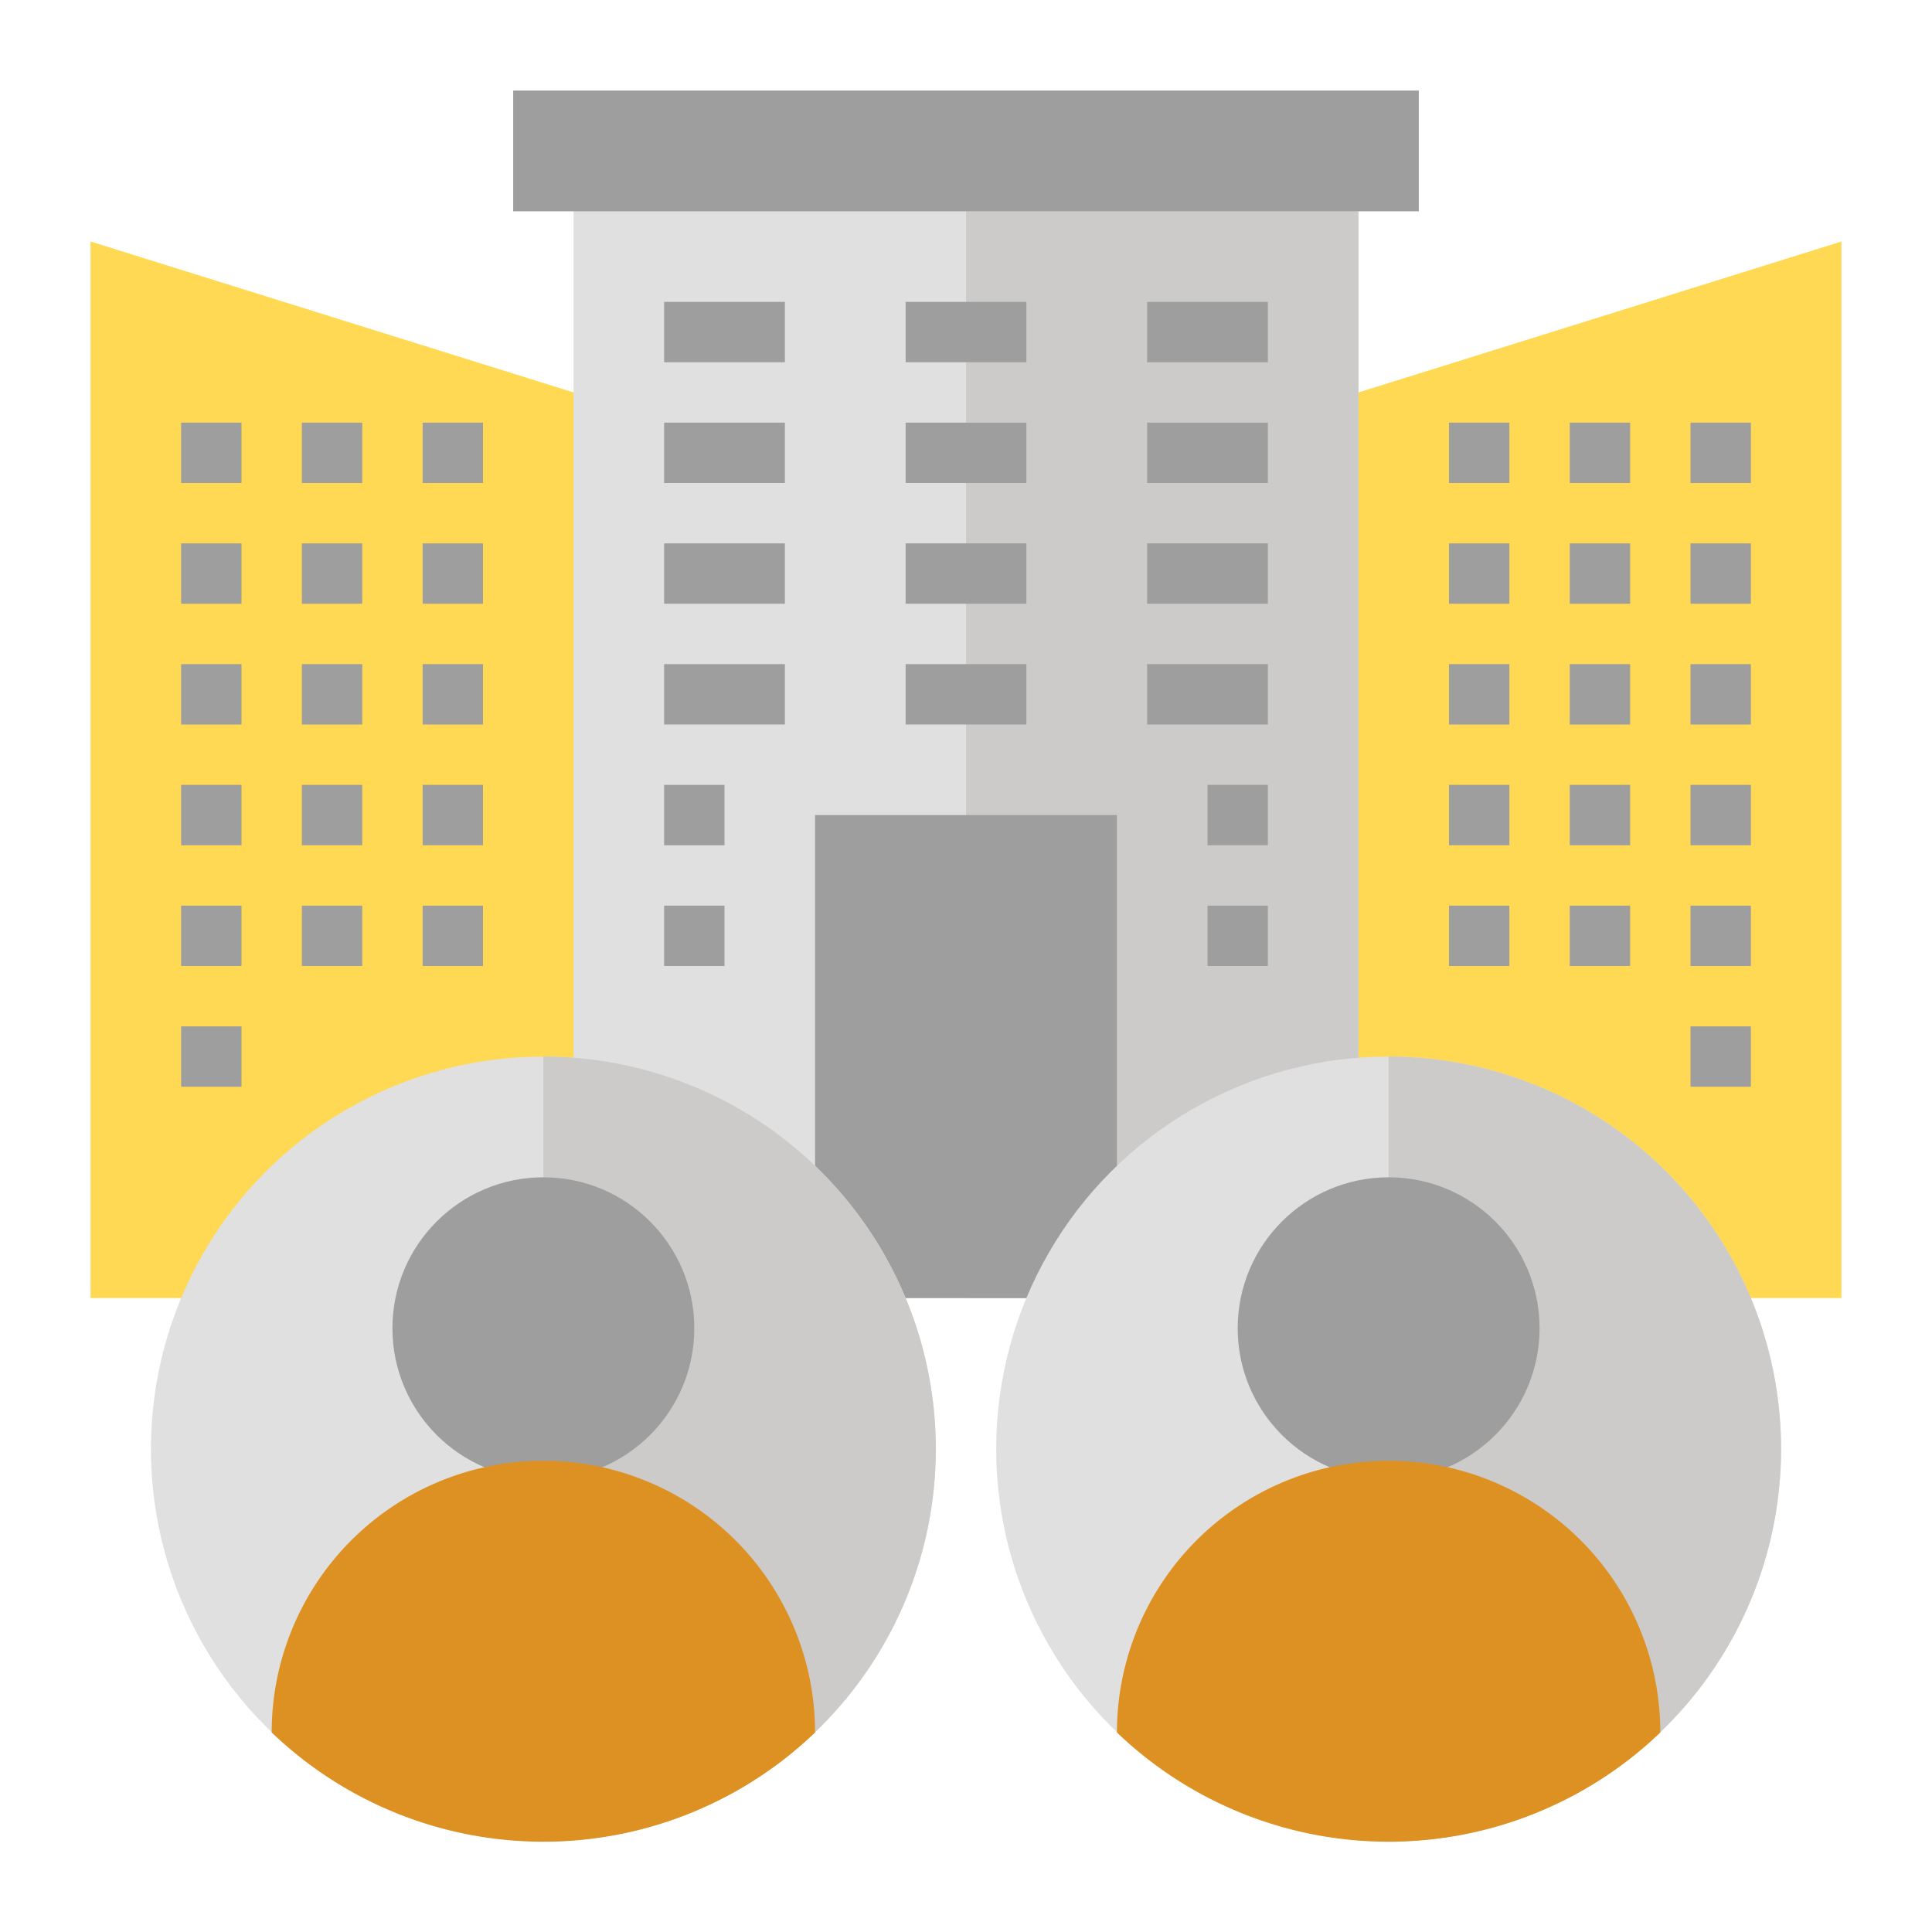
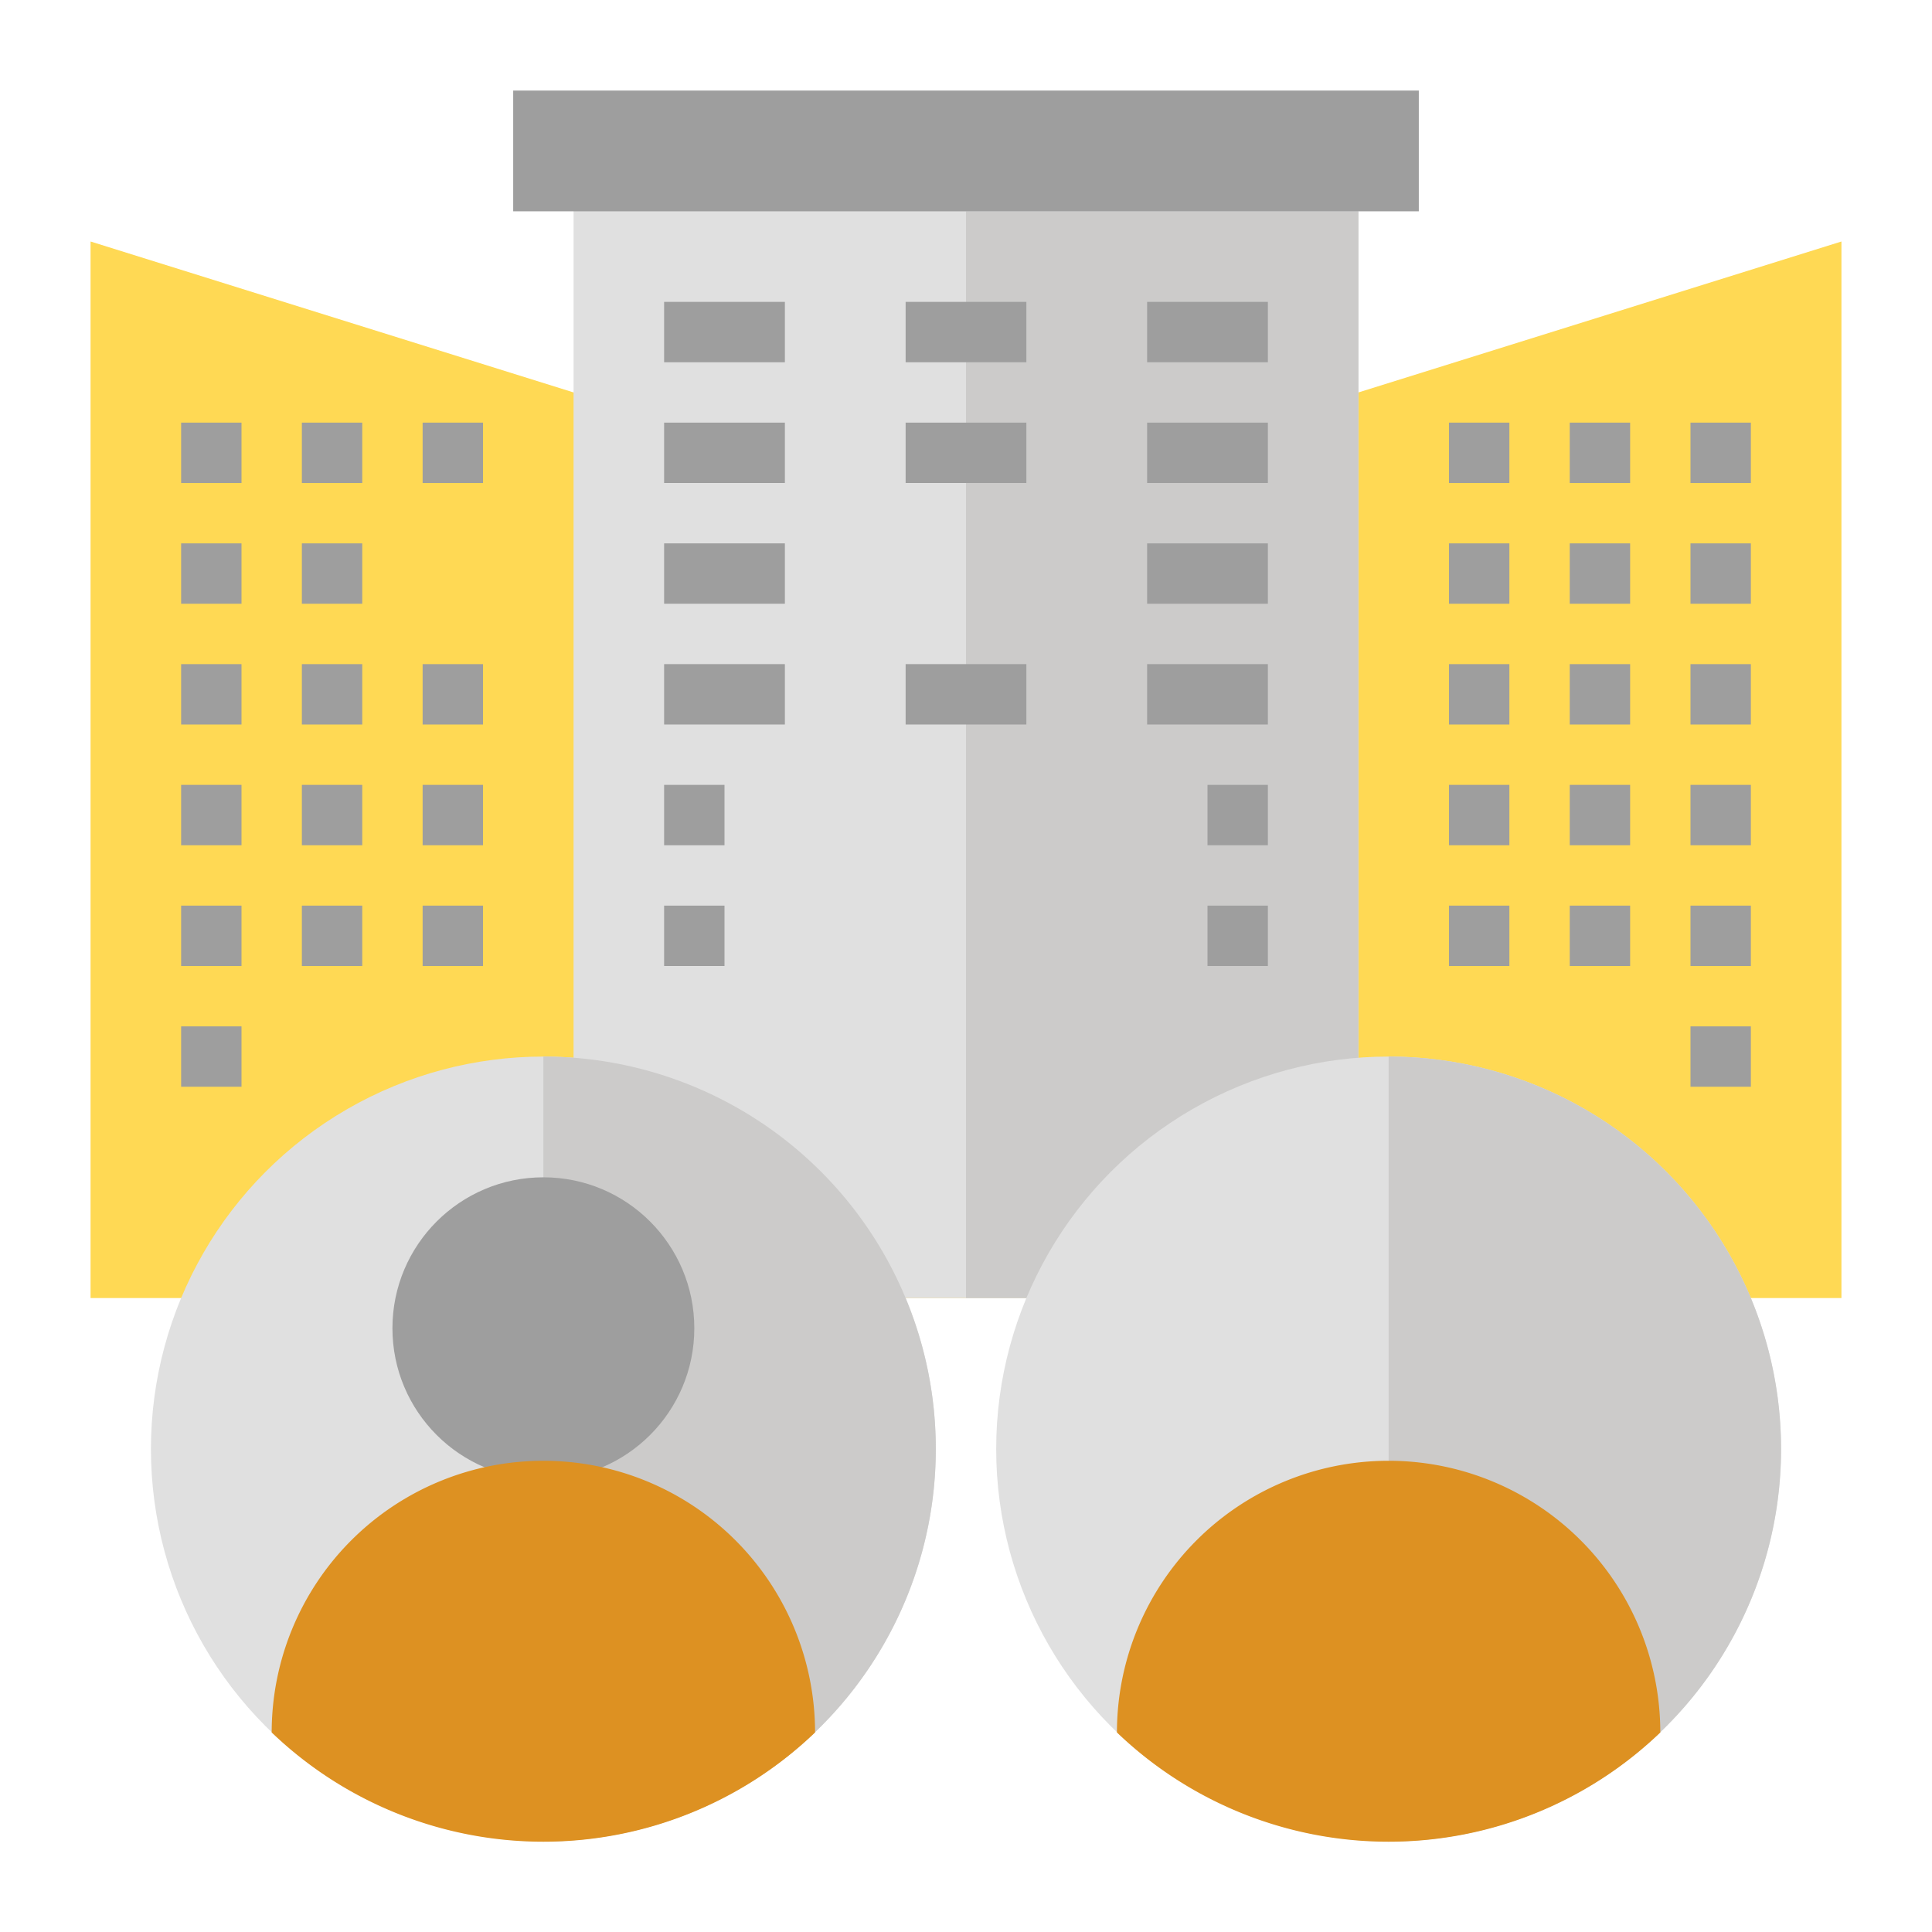
<svg xmlns="http://www.w3.org/2000/svg" id="Layer_1" viewBox="0 0 64 64" data-name="Layer 1">
  <path d="m45 13 16-5v35h-58v-35l16 5" fill="#ffd954" />
  <path d="m19 5h26v38h-26z" fill="#e0e0e0" />
  <path d="m32 7h13v36h-13z" fill="#cccbca" />
-   <path d="m27 43v-16h10v16" fill="#9e9e9e" />
  <circle cx="46" cy="48" fill="#e0e0e0" r="13" />
  <path d="m46 35v26a13 13 0 0 0 0-26z" fill="#cccbca" />
  <circle cx="18" cy="48" fill="#e0e0e0" r="13" />
-   <circle cx="46" cy="44" fill="#9e9e9e" r="5" />
  <path d="m55 57.39a9 9 0 0 0 -18 0 13 13 0 0 0 18 0z" fill="#dd9122" />
  <path d="m18 35v26a13 13 0 0 0 0-26z" fill="#cccbca" />
  <circle cx="18" cy="44" fill="#9e9e9e" r="5" />
  <path d="m27 57.39a9 9 0 0 0 -18 0 13 13 0 0 0 18 0z" fill="#dd9122" />
  <g fill="#9e9e9e">
    <path d="m17 3h30v4h-30z" />
    <path d="m22 10h4v2h-4z" />
    <path d="m30 10h4v2h-4z" />
    <path d="m38 10h4v2h-4z" />
    <path d="m22 14h4v2h-4z" />
    <path d="m30 14h4v2h-4z" />
    <path d="m38 14h4v2h-4z" />
    <path d="m6 14h2v2h-2z" />
    <path d="m10 14h2v2h-2z" />
    <path d="m14 14h2v2h-2z" />
    <path d="m6 18h2v2h-2z" />
    <path d="m10 18h2v2h-2z" />
-     <path d="m14 18h2v2h-2z" />
    <path d="m6 22h2v2h-2z" />
    <path d="m10 22h2v2h-2z" />
    <path d="m14 22h2v2h-2z" />
    <path d="m6 26h2v2h-2z" />
    <path d="m10 26h2v2h-2z" />
    <path d="m14 26h2v2h-2z" />
    <path d="m6 30h2v2h-2z" />
    <path d="m10 30h2v2h-2z" />
    <path d="m14 30h2v2h-2z" />
    <path d="m6 34h2v2h-2z" />
    <path d="m48 14h2v2h-2z" />
    <path d="m52 14h2v2h-2z" />
    <path d="m56 14h2v2h-2z" />
    <path d="m48 18h2v2h-2z" />
    <path d="m52 18h2v2h-2z" />
    <path d="m56 18h2v2h-2z" />
    <path d="m48 22h2v2h-2z" />
    <path d="m52 22h2v2h-2z" />
    <path d="m56 22h2v2h-2z" />
    <path d="m48 26h2v2h-2z" />
    <path d="m52 26h2v2h-2z" />
    <path d="m56 26h2v2h-2z" />
    <path d="m48 30h2v2h-2z" />
    <path d="m52 30h2v2h-2z" />
    <path d="m56 30h2v2h-2z" />
    <path d="m56 34h2v2h-2z" />
    <path d="m22 18h4v2h-4z" />
-     <path d="m30 18h4v2h-4z" />
    <path d="m38 18h4v2h-4z" />
    <path d="m22 22h4v2h-4z" />
    <path d="m30 22h4v2h-4z" />
    <path d="m38 22h4v2h-4z" />
    <path d="m22 26h2v2h-2z" />
    <path d="m22 30h2v2h-2z" />
-     <path d="m40 26h2v2h-2z" />
+     <path d="m40 26h2v2h-2" />
    <path d="m40 30h2v2h-2z" />
  </g>
</svg>